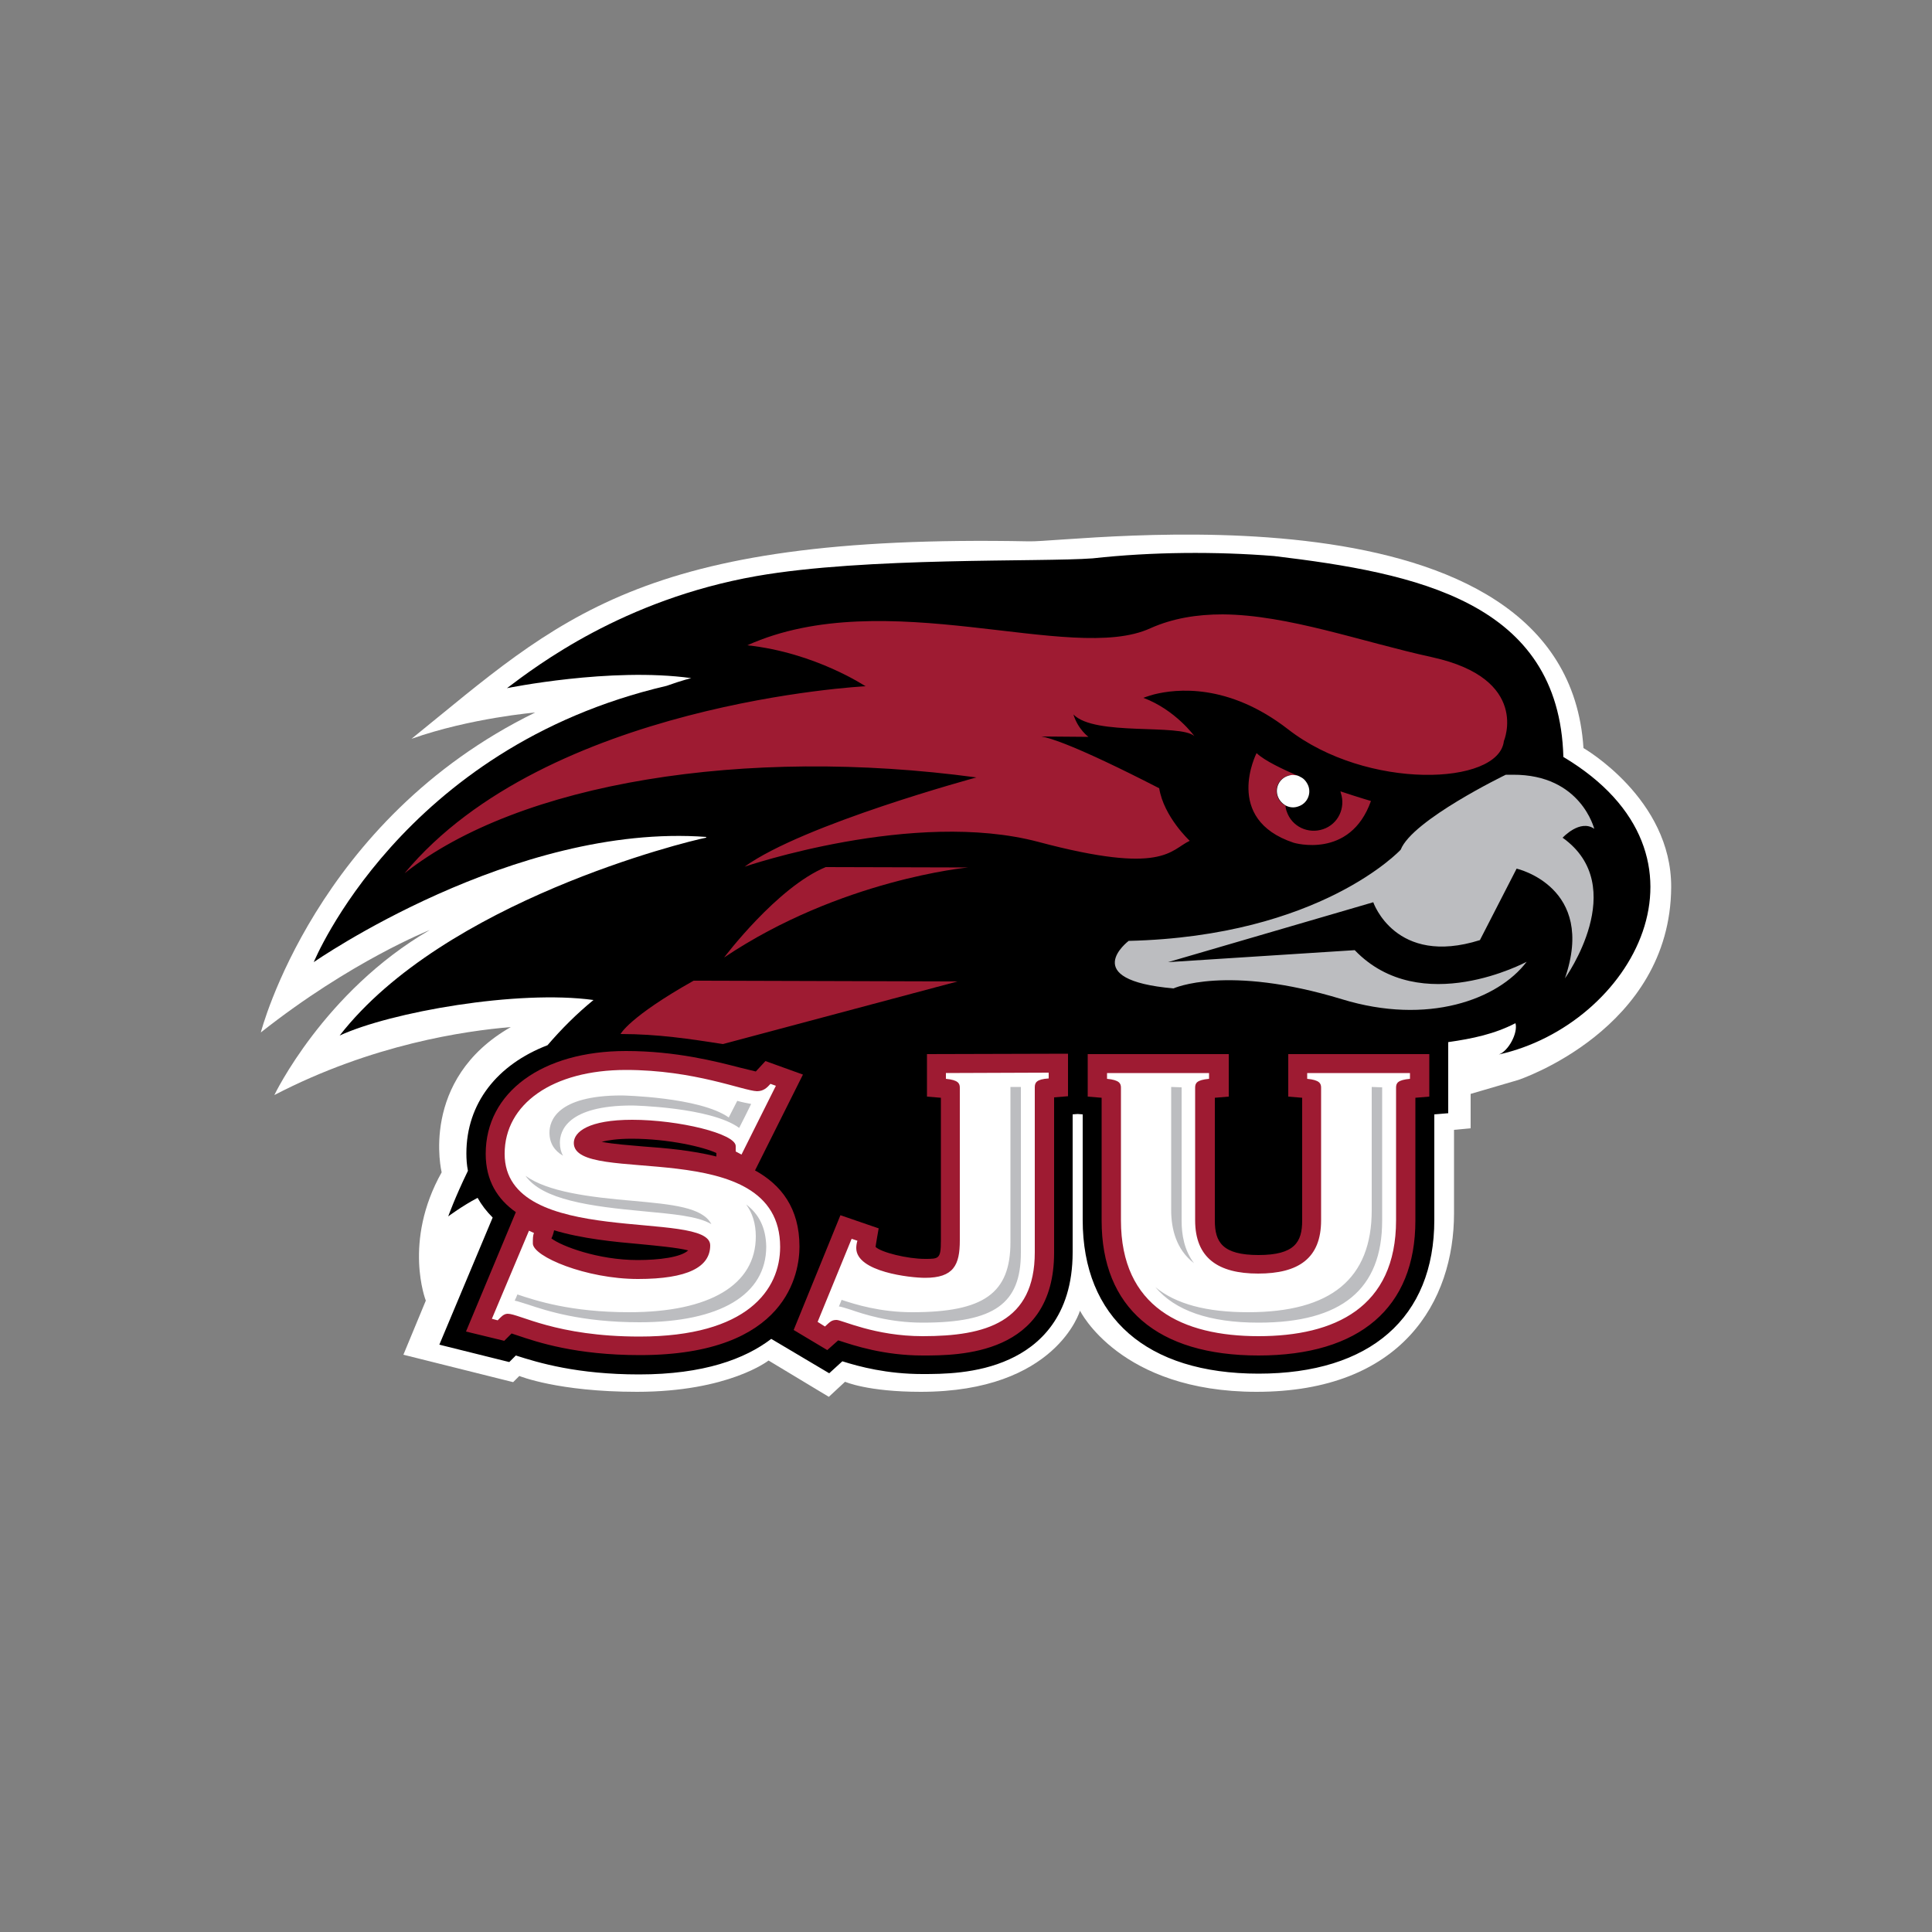
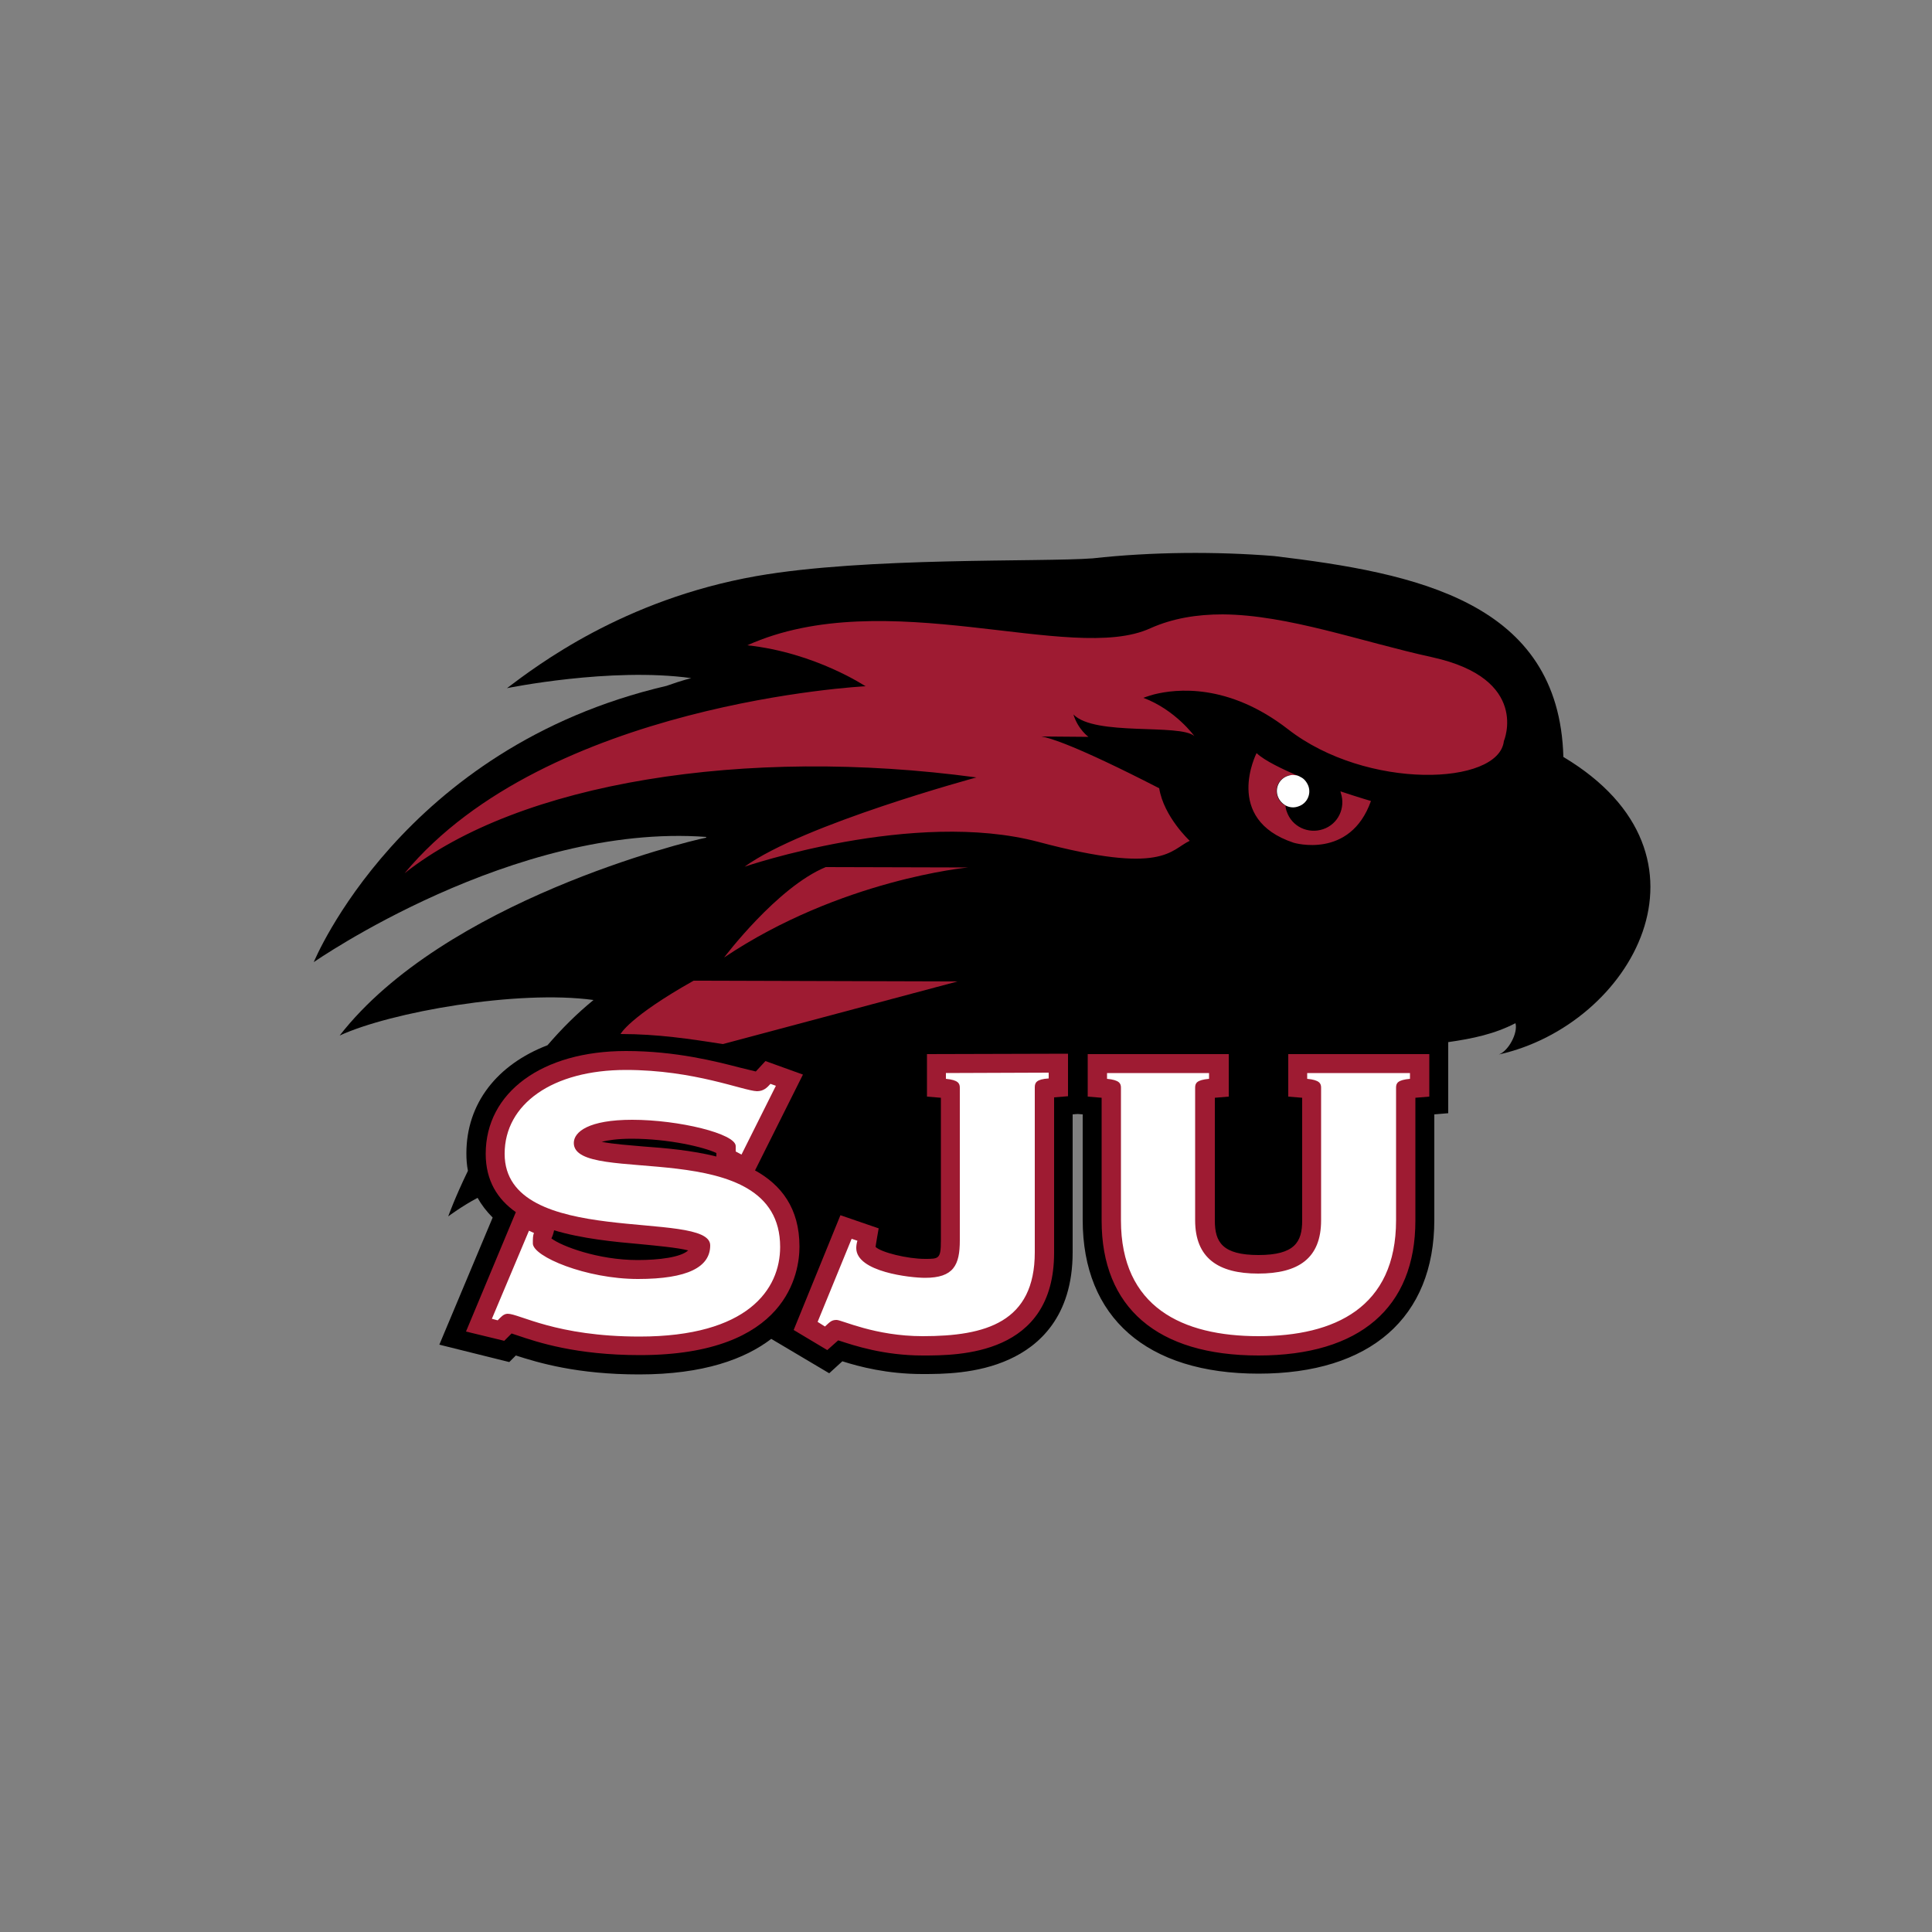
<svg xmlns="http://www.w3.org/2000/svg" version="1.1" id="Layer_1" x="0px" y="0px" viewBox="0 0 500 500" style="enable-background:new 0 0 500 500;" xml:space="preserve">
  <rect x="0" y="0" width="500" height="500" fill="#808080" stroke="none" />
  <style type="text/css">
	.st0{fill:#FFFFFF;}
	.st1{fill:#9E1B32;}
	.st2{fill:#BCBDC0;}
</style>
  <g id="XMLID_1_">
-     <path id="XMLID_3_" class="st0" d="M409.8,193.6c-4.5-70.9-131.5-53.2-143.5-53.5c-101.1-2-121.6,20.2-159.8,51.1   c15.3-5.4,32-6.8,32-6.8c-56.9,27.8-71,82.8-71,82.8c23.4-18.5,43.7-26.5,43.7-26.5c-27.4,15.9-40.2,42.7-40.2,42.7   c25.4-13.2,49.4-16.6,61.2-17.6c-23.8,13.6-17.9,37.6-17.9,37.6c-10.1,18-4.1,33.2-4.1,33.2l-5.8,14l28.4,7.1l1.6-1.6   c0,0,10,4.1,30.4,4.1c23.8,0,34.1-8.1,34.1-8.1l15.6,9.4l4.2-3.9c0,0,5.8,2.6,19.6,2.6c35.1,0,41.2-21,41.2-21s10.3,21,45.7,21   c37.7,0,51.1-23.5,51.1-46.2v-21.6l4.3-0.4v-8.9l12.3-3.6c0,0,39.4-13,39.6-49.9C432.6,206.7,409.8,193.6,409.8,193.6" />
    <path id="XMLID_4_" d="M404.6,195.9c-1.1-40.2-38.1-47.6-74.9-52c-14.9-1.2-31.6-1.1-46.9,0.6c-13.3,1-58.7-0.4-87.1,4.6   c-34.5,6.1-56.8,23.2-64.5,29c0,0,26.8-5.5,47.7-2.6c0,0-2.2,0.5-6.4,2c-68.6,16-91.3,71.5-91.3,71.5s51.8-36.1,101.6-32.4   l-0.1,0.2c-5.2,1-67.7,16.4-94.8,51.2c13.2-6.1,46.1-11.9,65.7-9.2c-4.3,3.5-8.3,7.5-11.9,11.7c-13,5-21,15-21,28   c0,1.5,0.1,3,0.4,4.5c-3.4,7-5.1,11.8-5.1,11.8s3.6-2.7,7.6-4.8c1,1.8,2.3,3.5,3.9,5.1c-2.2,5.2-13.8,32.9-13.8,32.9l18.1,4.5   c0,0,1.3-1.3,1.7-1.7c5.9,1.9,15.9,4.9,31.9,4.9c16.7,0,27.4-4,34.2-9.2l15,8.9c0,0,3.1-2.8,3.4-3.1c4.4,1.4,11.6,3.3,20.7,3.3   c5,0,14.2,0,22.5-3.8c7.5-3.4,16.4-10.9,16.4-27.7v-35.7c0.3,0,0.8-0.1,1.3-0.1c0.5,0,0.9,0.1,1.3,0.1v27.3   c0,25.3,16.6,39.8,45.5,39.8s45.5-14.5,45.5-39.8v-27.3c1.2-0.1,3.6-0.3,3.6-0.3v-18.4c6.3-0.9,12-2.1,17.4-4.9   c0.7,2.5-1.8,7.2-4.3,8.1C422.2,265.3,447.3,221.4,404.6,195.9" />
    <path id="XMLID_14_" class="st1" d="M316.4,159c-6.6,0-12.9,1-18.7,3.6c-20.5,9.4-68.5-11.7-104.3,4.4   c17.7,1.9,30.7,10.7,30.6,10.6c-0.1,0-82.6,4.2-119.3,48.4c29.7-23.5,88.1-32.9,148-24.8c0,0-44.8,12.1-60,23.1   c0,0,43.8-15,76.1-6.4c32.3,8.6,34,2.1,39.1-0.3c0,0-6.7-6.2-7.9-13.6c-21.8-11.2-28.5-13.1-30.5-13.4l12.2,0.1   c0,0-2.7-1.9-3.9-5.8c5.5,5.7,27.6,2.3,31.3,5.6c0,0-4.9-6.8-13.2-9.9c0,0,1-0.4,2.8-0.9l0,0c5.6-1.4,19.1-3,34.6,9   c20.4,15.9,54.6,14.6,55.9,3.1c0,0,6.9-16.1-18.5-21.7C352.4,166.1,333.3,159.1,316.4,159L316.4,159z M325.2,194.9   c0,0-8.8,17.1,9.6,23.2c0,0,14.6,4.4,20-10.8c0,0-3.4-1-7.9-2.5l0.1,0.4c1.3,3.9-0.7,8.1-4.6,9.4c-3.9,1.3-8.1-0.7-9.4-4.6   c-0.2-0.5-0.3-1-0.3-1.5c-1-0.5-1.7-1.3-2.1-2.4c-0.8-2.2,0.4-4.6,2.6-5.3c1.1-0.4,2.3-0.2,3.3,0.3l0.1,0   C331.8,199,327.3,196.9,325.2,194.9L325.2,194.9z M213.7,224.4c-12.6,5.2-26.3,23.4-26.3,23.4c30.1-20.2,63.1-23.3,63.1-23.3   L213.7,224.4L213.7,224.4z M179.5,253.8c-16.7,9.4-18.9,13.8-18.9,13.8c9.7,0,18.1,1.3,26.5,2.6l60.7-16.2L179.5,253.8L179.5,253.8   z M162,272c-21.7,0-36.3,10.7-36.3,26.6c0,7,3.1,11.8,7.8,15.1c-0.6,1.4-12.9,30.9-12.9,30.9l9.9,2.4l1.9-1.9   c0.5,0.2,1,0.3,1.5,0.5c5.3,1.8,15.2,5.1,31.7,5.1c38.4,0,41.3-21.5,41.3-28.1c0-10-4.8-16-11.5-19.7l12.4-24.8l-9.7-3.5l-2.5,2.7   c-0.9-0.2-2.5-0.6-4.1-1C185.3,274.7,174.9,272,162,272L162,272z M239.9,272.8v11c0,0,2.4,0.2,3.6,0.3V321c0,4.8-0.5,4.8-4.1,4.8   c-4.6,0-11.4-1.7-12.8-3.1c0-0.3,0.8-4.8,0.8-4.8l-9.9-3.4l-12.1,29.7l8.7,5.2l2.8-2.5c0.1,0,0.4,0.1,0.4,0.1   c3.7,1.2,11.4,3.8,21.5,3.8c9.3,0,34,0,34-26.6v-40.2l3.6-0.3v-11L239.9,272.8L239.9,272.8z M281.5,272.8v11c0,0,2.4,0.2,3.6,0.3   v31.8c0,22.5,14.4,34.9,40.6,34.9c26.2,0,40.6-12.4,40.6-34.9v-31.8c1.2-0.1,3.6-0.3,3.6-0.3v-11h-36.5v11c0,0,2.4,0.2,3.6,0.3   v31.8c0,5.5-1.9,8.9-11.3,8.9c-9.4,0-11.3-3.4-11.3-8.9v-31.8c1.2-0.1,3.6-0.3,3.6-0.3v-11H281.5L281.5,272.8z M163.5,294.7   c9.6,0,18.8,2.2,21.9,3.7v0.9c-6.4-1.6-13.3-2.2-19-2.6c-3.3-0.3-7.7-0.6-10.7-1.2C157.3,295.1,159.7,294.7,163.5,294.7   L163.5,294.7z M143.4,318.4c7.3,2.2,15.7,3,22.5,3.6c4.1,0.4,9.5,0.9,12.2,1.6c-1.9,1.8-7.6,2.5-13.1,2.5   c-10.2,0-19.7-3.6-22.3-5.6C142.9,320.1,143.2,319.4,143.4,318.4L143.4,318.4z" />
    <path id="XMLID_19_" class="st0" d="M335,200.6c-0.6-0.1-1.1,0-1.7,0.2c-2.2,0.7-3.4,3.1-2.6,5.3c0.4,1.1,1.2,1.9,2.1,2.4   c1,0.5,2.1,0.6,3.2,0.2c2.2-0.7,3.4-3.1,2.6-5.3c-0.4-1-1.1-1.9-2-2.3C336.1,200.8,335.6,200.6,335,200.6L335,200.6z M162,276.9   c-19,0-31.4,8.8-31.4,21.7c0,24.7,53.2,14.2,53.2,23.7c0,5.6-5.8,8.7-18.7,8.7c-13.4,0-27.2-5.8-27.2-9.2c0-1.2,0-2.1,0.3-2.7   l-1.3-0.6l-9.6,22.8l1.5,0.4c0.8-0.8,1.5-1.7,2.6-1.7c3,0,12.5,5.9,34.1,5.9c28,0,36.4-12.2,36.4-23.2c0-29.5-53.4-15.5-53.4-26.9   c0-2.9,3.9-6,15.1-6c12.1,0,26.8,3.6,26.8,6.8v1.4l1.5,0.8l8.9-17.8l-1.4-0.5c-0.9,1-1.8,1.9-3.5,1.9   C192.4,282.3,179.7,276.9,162,276.9L162,276.9z M244.8,277.7v1.5c3.2,0.3,3.6,1.2,3.6,2.3V321c0,6.4-1.6,9.7-9,9.7   c-3.7,0-17.8-1.5-17.8-7.7c0-0.6,0.1-1.3,0.3-1.9l-1.5-0.5l-8.8,21.5l1.9,1.2c1.3-1.2,1.7-1.7,3-1.7c1.4,0,9.9,4.2,22.3,4.2   c16.3,0,29-3.6,29-21.7v-42.7c0-1.2,0.4-2.1,3.6-2.3v-1.5L244.8,277.7L244.8,277.7z M286.5,277.7v1.5c3.2,0.3,3.6,1.2,3.6,2.3v34.3   c0,22.5,15.9,30,35.6,30c19.7,0,35.6-7.4,35.6-30v-34.3c0-1.2,0.4-2,3.6-2.3v-1.5h-26.6v1.5c3.2,0.3,3.6,1.2,3.6,2.3v34.3   c0,9.9-5.9,13.8-16.3,13.8c-10.3,0-16.3-4-16.3-13.8v-34.3c0-1.2,0.4-2,3.6-2.3v-1.5H286.5L286.5,277.7z" />
-     <path id="XMLID_27_" class="st2" d="M391.5,200.5c-0.6,0-1.2,0-1.8,0c0,0-24.2,11.7-27.2,19.4c0,0-20.7,22.4-70.4,23.6   c0,0-13.4,10.1,11.6,12.3c0,0,13.7-6.3,43.6,2.8c22.2,6.8,40.4,0.1,47.8-9.7c0,0-27.4,14.8-44.5-3l-48.3,3.1l53.1-15.5   c0,0,5.7,16.7,27.6,9.8l9.5-18.5c0,0,20.7,4.7,12.5,28.4c0,0,17.1-23.8-0.6-36.4c0,0,4.5-4.9,8.2-2.3   C412.6,214.7,409.3,200.4,391.5,200.5L391.5,200.5z M261.5,281.3v40.2c0,13.2-6.9,18.1-25.4,18.1c-8.3,0-14.7-2-18.3-3.2   c-0.2,0.5-0.4,1.1-0.7,1.7c0.7,0.1,1.6,0.4,2.9,0.8c3.5,1.2,10.1,3.4,18.8,3.4c18.5,0,25.4-4.9,25.4-18.1v-42.7l0-0.2L261.5,281.3   L261.5,281.3z M303.1,281.3v31.9c0,4.8,1.3,10.2,5.9,13.7c-2.5-3.3-3.2-7.3-3.2-11v-34.3l0-0.2L303.1,281.3L303.1,281.3z    M355,281.3v31.9c0,17.7-10.5,26.4-32,26.4c-10.7,0-18.7-2.1-24-6.5c5.1,6.1,14,9.2,26.7,9.2c21.5,0,32-8.6,32-26.4v-34.3l0-0.2   L355,281.3L355,281.3z M160.9,283.5c-16.9,0-18.7,6.7-18.7,9.6c0,2.8,1.3,4.7,3.5,6c-0.5-0.9-0.8-2-0.8-3.4c0-2.9,1.8-9.6,18.7-9.6   c0.2,0,20.3,0.4,27.7,5.8c1.3-2.6,1.7-3.3,3.1-6.2c-1-0.2-2.2-0.4-3.6-0.8c-0.8,1.5-1.2,2.4-2.2,4.3   C181.1,283.9,161.1,283.5,160.9,283.5L160.9,283.5z M136,304.3c4.4,6.2,16.6,7.9,30.8,9.2c7.3,0.7,13.7,1.2,17.3,3.3   c-2.3-4.4-10.3-5.1-20-6C152.2,309.8,141.7,308.4,136,304.3L136,304.3z M193.1,311.7L193.1,311.7c1.6,2.2,2.5,4.9,2.5,8.3   c0,12.5-11.9,19.6-32.8,19.6c-15.1,0-24.1-3-28.9-4.6l0,0c-0.2,0.5-0.4,1-0.7,1.6c1,0.2,2,0.6,3.4,1c4.8,1.6,13.8,4.6,28.9,4.6   c20.8,0,32.8-7.1,32.8-19.6C198.2,317.7,196.4,314.2,193.1,311.7L193.1,311.7z" />
  </g>
</svg>